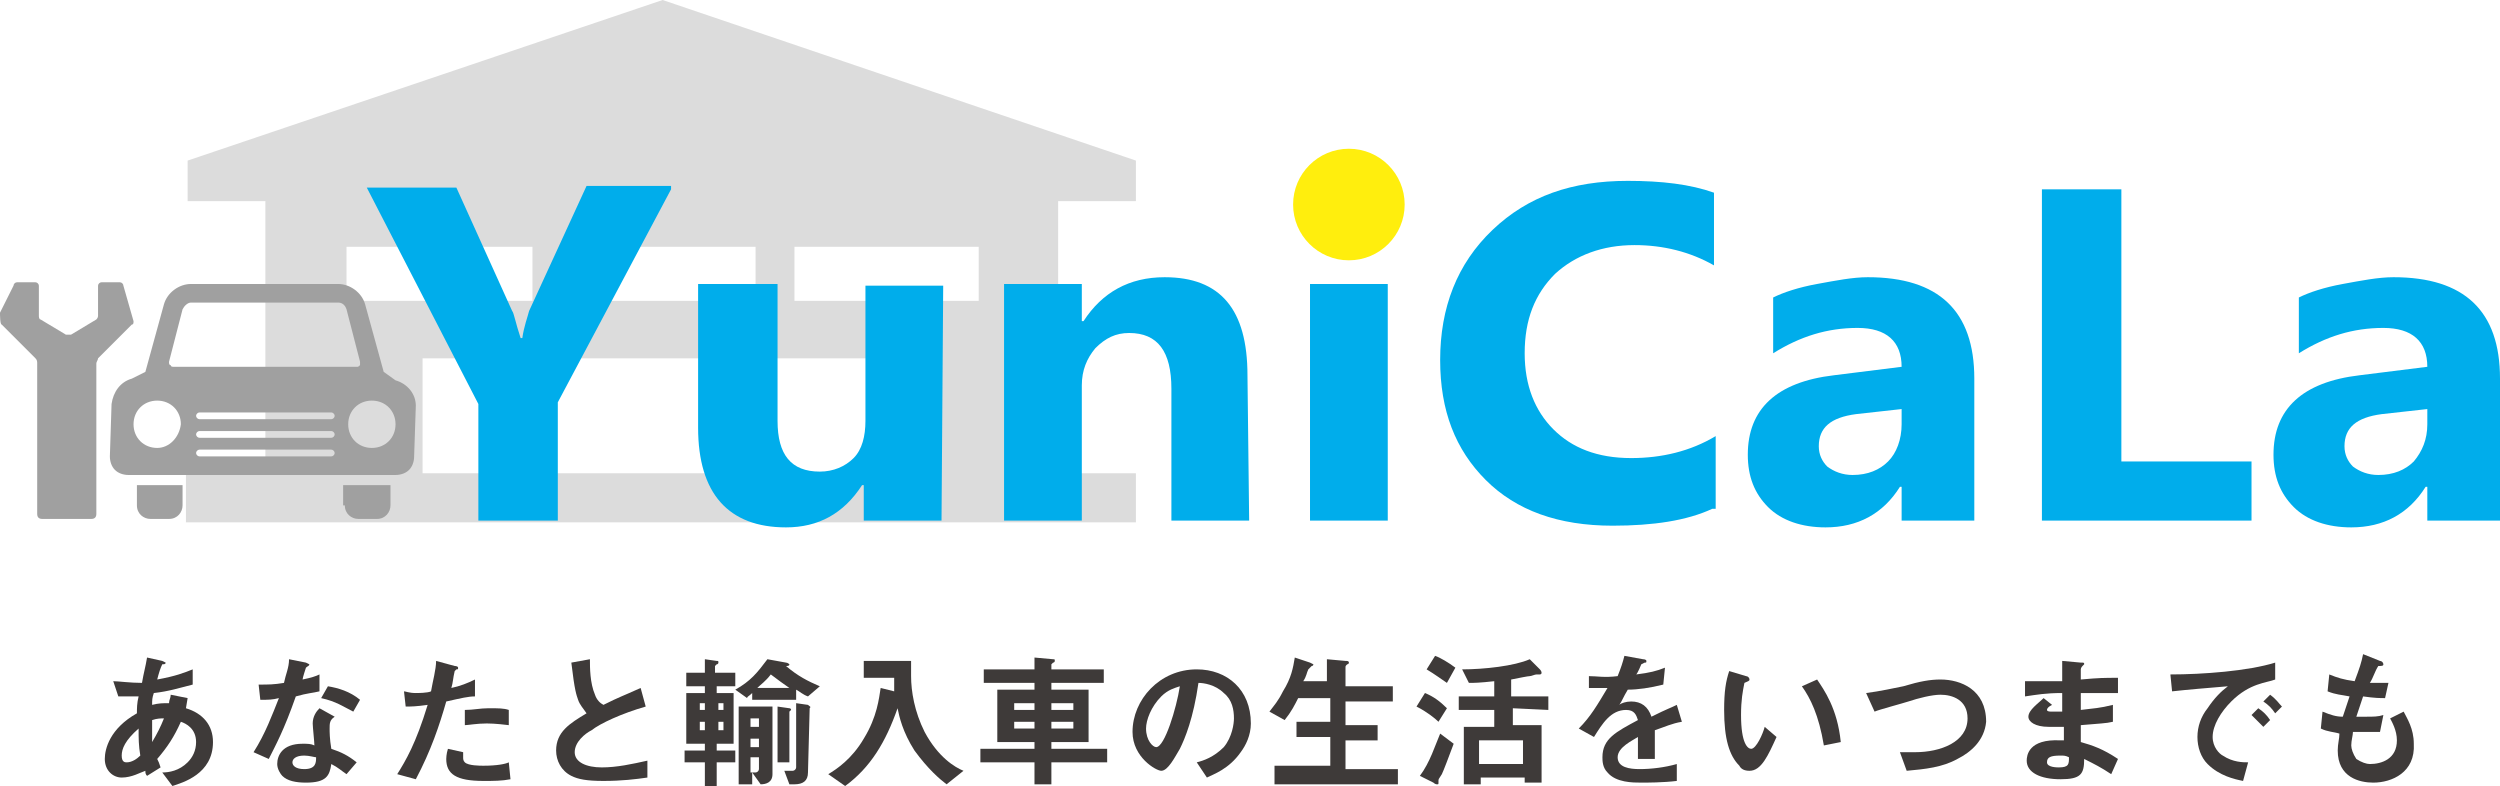
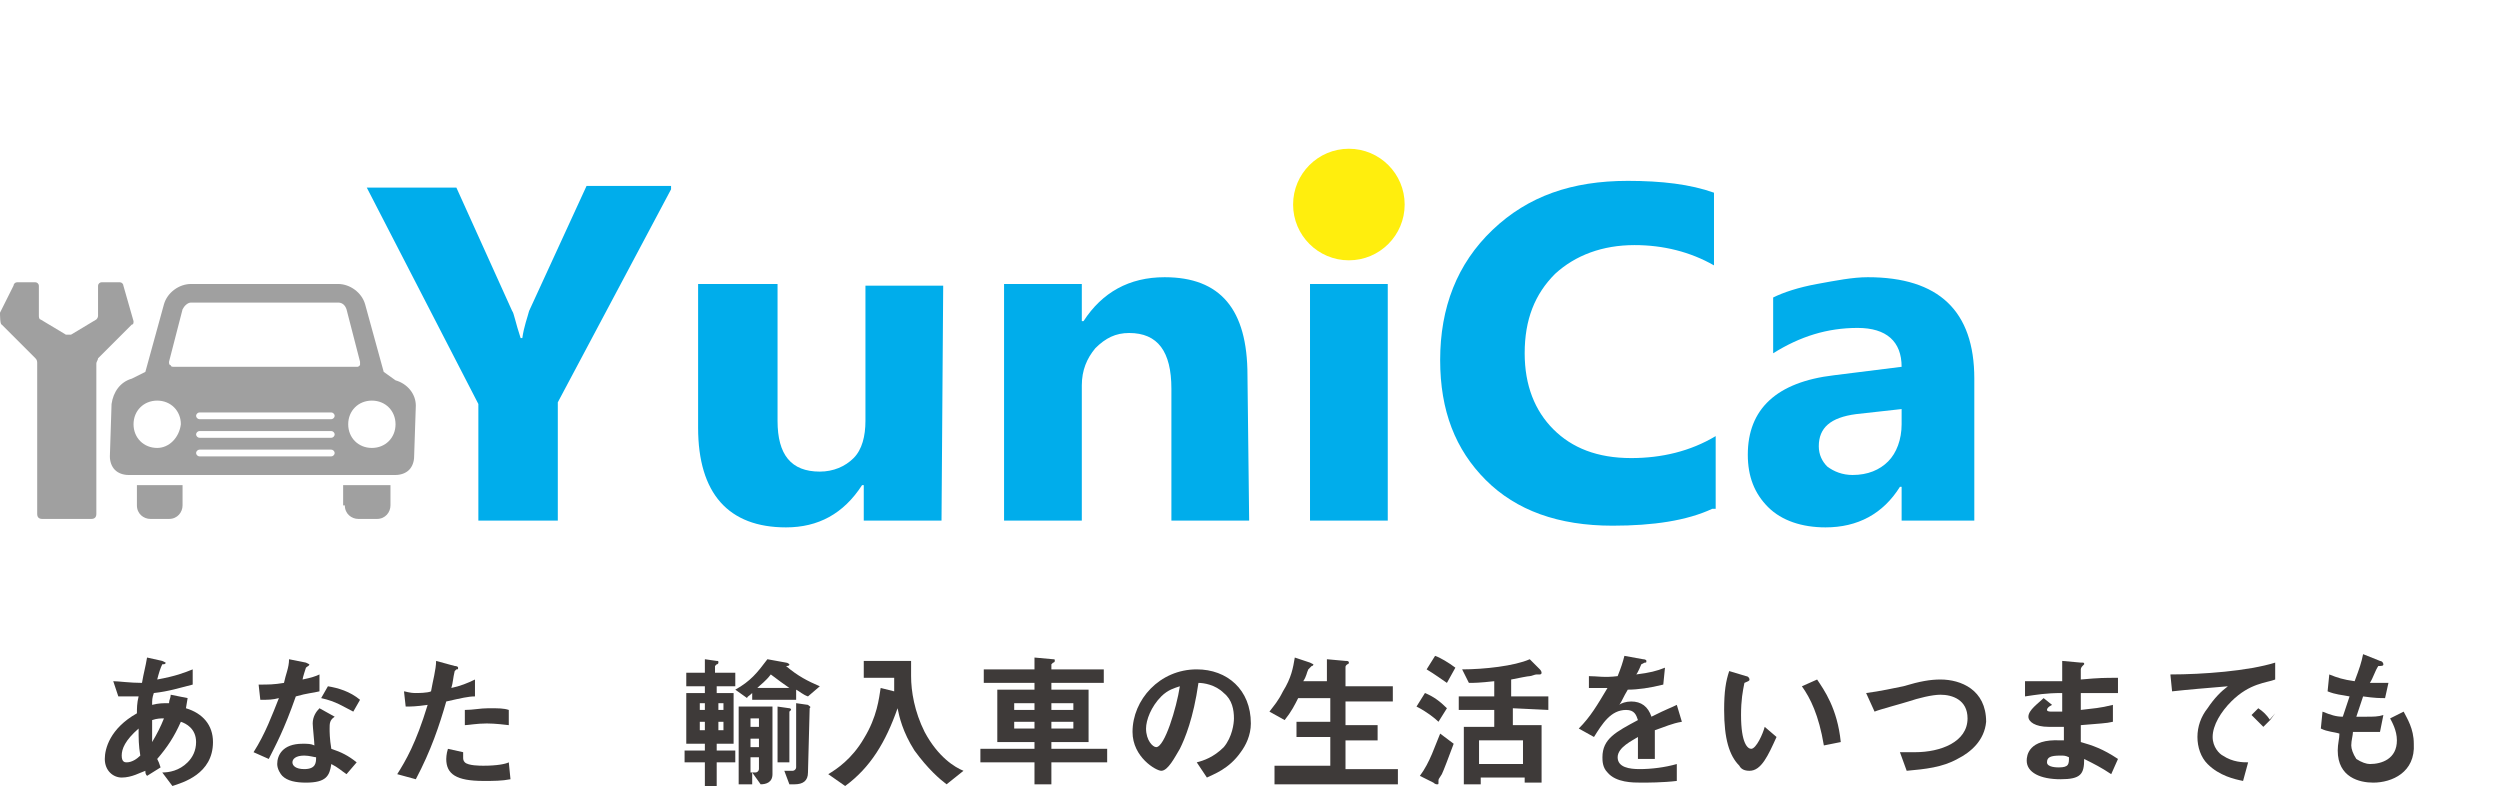
<svg xmlns="http://www.w3.org/2000/svg" version="1.1" id="logoSVG" x="0px" y="0px" viewBox="0 0 147.9 46.5" style="enable-background:new 0 0 147.9 46.5;" xml:space="preserve">
  <style type="text/css">
	.st0{fill:#3E3A39;}
	.st1{fill:#DCDCDC;}
	.st2{fill:#A0A0A0;}
	.st3{fill:#00ADEB;}
	.st4{fill:#FFEE0D;}
</style>
  <g>
    <g>
      <path class="st0" d="M10.2,46.5l-0.6-0.8c0.4,0,1-0.1,1.5-0.6c0.3-0.3,0.5-0.7,0.5-1.2c0-0.8-0.6-1.1-0.9-1.2    c-0.4,0.9-0.8,1.5-1.4,2.2c0.1,0.2,0.1,0.2,0.2,0.5l-0.8,0.5c-0.1-0.1-0.1-0.2-0.1-0.3C8.3,45.7,7.8,46,7.2,46c-0.5,0-1-0.4-1-1.1    c0-0.6,0.3-1.8,1.9-2.7c0-0.3,0-0.6,0.1-1c-0.5,0-0.8,0-1.2,0l-0.3-0.9c0.3,0,1,0.1,1.7,0.1c0.1-0.6,0.2-0.9,0.3-1.5l0.9,0.2    c0.2,0.1,0.2,0.1,0.2,0.1c0,0.1-0.1,0.1-0.2,0.1c-0.1,0.2-0.2,0.5-0.3,0.9c1.1-0.2,1.6-0.4,2.1-0.6v0.9c-0.8,0.2-1.4,0.4-2.3,0.5    C9,41.3,9,41.4,9,41.7c0.4-0.1,0.6-0.1,1-0.1c0-0.2,0.1-0.3,0.1-0.5l1,0.2L11,41.9c1,0.3,1.6,1,1.6,2    C12.6,45.8,10.8,46.3,10.2,46.5z M8.2,43.1c-0.8,0.7-1,1.2-1,1.6c0,0.4,0.2,0.4,0.3,0.4c0.3,0,0.6-0.2,0.8-0.4    C8.2,44.1,8.2,43.7,8.2,43.1z M9,42.6c0,0.7,0,1,0,1.3c0.3-0.5,0.5-0.9,0.7-1.4C9.5,42.5,9.3,42.5,9,42.6z" />
      <path class="st0" d="M17.5,41.2c-0.7,2-1.2,2.9-1.6,3.7L15,44.5c0.7-1.1,1.1-2.2,1.5-3.2c-0.4,0.1-0.6,0.1-1.1,0.1l-0.1-0.9    c0.6,0,0.9,0,1.5-0.1c0.1-0.5,0.3-0.9,0.3-1.4l1,0.2l0.2,0.1c0,0.1-0.1,0.1-0.2,0.2c0,0-0.2,0.6-0.2,0.7c0.5-0.1,0.8-0.2,1-0.3v1    C18.5,41,18.2,41,17.5,41.2z M20.5,45.8c-0.3-0.2-0.5-0.4-0.9-0.6c-0.1,0.7-0.3,1.1-1.5,1.1c-0.6,0-1.1-0.1-1.4-0.4    c-0.1-0.1-0.3-0.4-0.3-0.7c0-0.5,0.3-1.2,1.5-1.2c0.3,0,0.5,0,0.7,0.1c0-0.2-0.1-1.1-0.1-1.3c0-0.4,0.2-0.7,0.4-0.9l0.9,0.5    c-0.3,0.2-0.3,0.4-0.3,0.7c0,0.2,0,0.6,0.1,1.2c0.6,0.2,1,0.4,1.5,0.8L20.5,45.8z M18,44.7c-0.5,0-0.7,0.2-0.7,0.4    s0.2,0.4,0.7,0.4c0.7,0,0.7-0.4,0.7-0.7C18.6,44.8,18.3,44.7,18,44.7z M20.9,42.1c-0.6-0.3-1-0.6-1.9-0.8l0.4-0.7    c0.6,0.1,1.3,0.3,1.9,0.8L20.9,42.1z" />
      <path class="st0" d="M26.4,41.5c-0.4,1.4-0.9,2.9-1.8,4.6l-1.1-0.3c0.5-0.8,1.1-1.8,1.8-4.1c-0.7,0.1-1,0.1-1.3,0.1l-0.1-0.9    c0.1,0,0.3,0.1,0.7,0.1c0.1,0,0.7,0,0.9-0.1c0.1-0.6,0.3-1.3,0.3-1.8l1.1,0.3c0,0,0.2,0,0.2,0.1s0,0.1-0.1,0.1    c-0.1,0.1-0.1,0.1-0.1,0.1c-0.1,0.4-0.1,0.7-0.2,1c0.5-0.1,1-0.3,1.4-0.5v1C27.7,41.2,27.3,41.3,26.4,41.5z M28.6,46.2    c-1.6,0-2.2-0.4-2.2-1.3c0,0,0-0.3,0.1-0.6l0.9,0.2c0,0.2,0,0.3,0,0.3c0,0.1,0,0.2,0.1,0.3c0.2,0.2,0.9,0.2,1.1,0.2    c0.8,0,1.3-0.1,1.5-0.2l0.1,1C29.7,46.2,29.2,46.2,28.6,46.2z M28.8,42.8c-0.6,0-1.1,0.1-1.3,0.1V42c0.5,0,0.9-0.1,1.4-0.1    c0.6,0,0.9,0,1.2,0.1v0.9C29.3,42.8,28.9,42.8,28.8,42.8z" />
-       <path class="st0" d="M35.7,46.2c-1,0-1.5-0.1-1.9-0.3c-0.6-0.3-0.9-0.9-0.9-1.5c0-1.1,0.8-1.6,1.8-2.2c-0.2-0.3-0.4-0.5-0.5-0.8    s-0.2-0.5-0.4-2.2l1.1-0.2c0,0.5,0,1.4,0.3,2.1c0.1,0.3,0.3,0.5,0.5,0.6c1-0.5,1.1-0.5,2.2-1l0.3,1.1c-1.4,0.4-2.7,1-3.2,1.4    c-0.4,0.2-1,0.7-1,1.3s0.7,0.9,1.6,0.9c0.9,0,1.8-0.2,2.7-0.4v1C37.6,46.1,36.8,46.2,35.7,46.2z" />
      <path class="st0" d="M42.4,40.6V41h1v3h-1v0.4h1.1v0.7h-1.1v1.4h-0.7v-1.4h-1.2v-0.7h1.2V44h-1.1v-3h1.1v-0.4h-1.1v-0.8h1.1V39    l0.7,0.1c0.1,0,0.1,0,0.1,0.1c0,0,0,0.1-0.1,0.1l-0.1,0.1v0.4h1.2v0.8C43.5,40.6,42.4,40.6,42.4,40.6z M41.7,41.6h-0.3V42h0.3    V41.6z M41.7,42.7h-0.3v0.5h0.3V42.7z M42.8,41.6h-0.3V42h0.3V41.6z M42.8,42.7h-0.3v0.5h0.3V42.7z M47.8,41.2    c-0.3-0.1-0.5-0.3-0.7-0.4v0.6h-2.6V41c-0.2,0.2-0.3,0.2-0.3,0.3l-0.7-0.5c0.9-0.5,1.3-1,1.9-1.8l1.1,0.2c0.1,0,0.2,0.1,0.2,0.1    c0,0.1-0.1,0.1-0.2,0.1c0.7,0.6,1.3,0.9,2,1.2L47.8,41.2z M45,46.4l-0.5-0.7v0.7h-0.8v-4.6h2v4C45.7,46.3,45.3,46.4,45,46.4z     M44.9,42.5h-0.5V43h0.5V42.5z M44.9,43.7h-0.5v0.5h0.5V43.7z M44.9,44.8h-0.5v0.9h0.3c0.1,0,0.2-0.1,0.2-0.2V44.8z M45.6,39.9    c-0.3,0.4-0.6,0.6-0.8,0.8h1.9C46.4,40.5,46,40.2,45.6,39.9z M46.7,42.1v3H46v-3.3l0.7,0.1c0,0,0.1,0,0.1,0.1    C46.8,42,46.7,42.1,46.7,42.1z M47.9,41.9C47.9,41.9,47.9,42,47.9,41.9l-0.1,3.8c0,0.5-0.3,0.7-0.8,0.7h-0.3l-0.3-0.8h0.5    c0.1,0,0.2-0.1,0.2-0.2v-3.8l0.7,0.1C47.9,41.8,48,41.8,47.9,41.9C48,41.9,48,41.9,47.9,41.9z" />
      <path class="st0" d="M56,46.4c-0.4-0.3-1.1-0.9-1.9-2c-0.7-1.1-0.9-2-1-2.5c-0.7,2-1.6,3.5-3.1,4.6l-1-0.7    c0.5-0.3,1.4-0.9,2.1-2.1c0.8-1.3,0.9-2.4,1-3l0.8,0.2c0-0.3,0-0.4,0-0.8h-1.8v-1h2.8c0,0.3,0,0.6,0,0.9c0,0.9,0.2,2.1,0.8,3.3    c0.8,1.5,1.8,2.1,2.3,2.3L56,46.4z" />
      <path class="st0" d="M62.2,45.1v1.3h-1v-1.3H58v-0.8h3.2v-0.4H59v-3.1h2.2v-0.4h-3v-0.8h3v-0.7l1.1,0.1c0.1,0,0.1,0,0.1,0.1    c0,0,0,0.1-0.1,0.1l-0.1,0.1v0.3h3.1v0.8h-3.1v0.4h2.2v3.1h-2.2v0.4h3.3v0.8C65.5,45.1,62.2,45.1,62.2,45.1z M61.2,41.6H60V42h1.2    V41.6z M61.2,42.7H60v0.4h1.2V42.7z M63.5,41.6h-1.3V42h1.3V41.6z M63.5,42.7h-1.3v0.4h1.3V42.7z" />
      <path class="st0" d="M73.4,44.5c-0.7,1-1.6,1.3-2,1.5l-0.6-0.9c0.4-0.1,1-0.3,1.6-0.9c0.5-0.6,0.6-1.4,0.6-1.7    c0-0.5-0.1-1.1-0.6-1.5c-0.5-0.5-1.2-0.6-1.5-0.6c-0.3,2.1-0.8,3.3-1.1,3.9c-0.3,0.5-0.7,1.3-1.1,1.3c-0.3,0-1.7-0.8-1.7-2.3    c0-1.9,1.6-3.7,3.8-3.7c1.8,0,3.2,1.2,3.2,3.2C74,43.5,73.7,44.1,73.4,44.5z M68.7,41.2c-0.6,0.6-0.9,1.4-0.9,1.9    c0,0.7,0.4,1.1,0.6,1.1c0.5,0,1.2-2.3,1.4-3.6C69.5,40.7,69.1,40.8,68.7,41.2z" />
      <path class="st0" d="M75.4,46.2v-0.9h3.3v-1.7h-2v-0.9h2v-1.4h-1.9c-0.2,0.4-0.4,0.8-0.8,1.3l-0.9-0.5c0.3-0.4,0.5-0.6,0.8-1.2    c0.5-0.8,0.6-1.4,0.7-2l0.9,0.3c0.2,0.1,0.2,0.1,0.2,0.1s0,0.1-0.1,0.1c-0.1,0.1-0.1,0.1-0.2,0.2c-0.1,0.2-0.1,0.4-0.3,0.7h1.4V39    l1.1,0.1c0.1,0,0.2,0,0.2,0.1c0,0,0,0.1-0.1,0.1c-0.1,0.1-0.1,0.1-0.1,0.2v1.1h2.8v0.9h-2.8v1.4h1.9v0.9h-1.9v1.7h3.1v0.9h-7.3    V46.2z" />
      <path class="st0" d="M85.1,42.7c-0.2-0.2-0.7-0.6-1.3-0.9l0.5-0.8c0.5,0.2,0.9,0.5,1.3,0.9L85.1,42.7z M85.3,45.8    c-0.2,0.3-0.2,0.3-0.2,0.4v0.1c0,0.1,0,0.1-0.1,0.1c0,0-0.1,0-0.2-0.1L84,45.9c0.6-0.8,0.9-1.8,1.2-2.5L86,44    C85.7,44.8,85.4,45.6,85.3,45.8z M85.6,40.4c-0.3-0.2-0.7-0.5-1.2-0.8l0.5-0.8c0.3,0.1,0.8,0.4,1.2,0.7L85.6,40.4z M89.5,41.9v1    h1.7v3.4h-1V46h-2.6v0.4h-1V43h1.8v-1h-2.1v-0.8h2.1v-0.9c-0.9,0.1-1.2,0.1-1.5,0.1l-0.4-0.8c1.3,0,3.1-0.2,4-0.6l0.6,0.6    c0,0,0.1,0.1,0.1,0.2c0,0.1-0.1,0.1-0.1,0.1h-0.2c-0.1,0-0.3,0.1-0.4,0.1s-0.6,0.1-1.1,0.2v1h2.2V42L89.5,41.9L89.5,41.9z     M90.1,43.8h-2.6v1.4h2.6V43.8z" />
      <path class="st0" d="M97.9,43.2c0,0.3,0,1.4,0,1.7h-1c0-0.5,0-0.9,0-1.3c-0.3,0.2-1.2,0.6-1.2,1.2c0,0.6,0.7,0.7,1.3,0.7    c0.7,0,1.5-0.1,2.2-0.3v1c-0.8,0.1-1.8,0.1-2.1,0.1c-0.5,0-1.5,0-2-0.6c-0.3-0.3-0.3-0.7-0.3-0.9c0-1.1,0.8-1.5,2.1-2.2    c-0.1-0.3-0.2-0.6-0.7-0.6c-0.9,0-1.4,0.8-1.9,1.6l-0.9-0.5c0.7-0.7,1.1-1.4,1.7-2.4c-0.5,0-0.8,0-1.1,0V40c0.5,0,0.9,0.1,1.7,0    c0.2-0.5,0.3-0.8,0.4-1.2l1.1,0.2c0,0,0.2,0,0.2,0.1s0,0.1-0.1,0.1l-0.2,0.1c0,0-0.2,0.5-0.3,0.6c0.8-0.1,1.2-0.2,1.7-0.4l-0.1,1    c-0.8,0.2-1.5,0.3-2.1,0.3c-0.3,0.5-0.3,0.6-0.5,0.9c0.1-0.1,0.4-0.2,0.7-0.2c0.6,0,1,0.3,1.2,0.9c1-0.5,1.1-0.5,1.5-0.7l0.3,1    C98.9,42.8,98.5,43,97.9,43.2z" />
      <path class="st0" d="M103.5,45.6c-0.3,0-0.5-0.1-0.6-0.3c-0.6-0.6-0.9-1.6-0.9-3.3c0-1.1,0.1-1.7,0.3-2.3l1,0.3    c0.1,0,0.2,0.1,0.2,0.2c0,0.1-0.1,0.1-0.3,0.2c-0.1,0.5-0.2,1-0.2,1.9c0,1.7,0.4,2,0.6,2c0.3,0,0.7-0.9,0.8-1.3l0.7,0.6    C104.6,44.7,104.2,45.6,103.5,45.6z M107.9,44.1c-0.3-1.8-0.8-2.8-1.3-3.5l0.9-0.4c0.4,0.6,1.2,1.7,1.4,3.7L107.9,44.1z" />
      <path class="st0" d="M115.8,44.9c-0.9,0.5-1.9,0.6-3,0.7l-0.4-1.1c0.3,0,0.6,0,0.9,0c1.5,0,3.1-0.6,3.1-2c0-1.1-0.9-1.4-1.6-1.4    c-0.5,0-1.3,0.2-1.9,0.4c-0.3,0.1-1.8,0.5-2,0.6l-0.5-1.1c0.8-0.1,1.7-0.3,2.2-0.4c1-0.3,1.6-0.4,2.2-0.4c1.2,0,2.7,0.6,2.7,2.5    C117.4,43.8,116.6,44.5,115.8,44.9z" />
      <path class="st0" d="M124.9,45.8c-0.6-0.4-1-0.6-1.6-0.9c0,0.9-0.2,1.2-1.4,1.2c-1.2,0-2-0.4-2-1.1c0-0.3,0.1-1.3,2-1.2h0.2V43    c-0.2,0-0.6,0-0.9,0c-0.8,0-1.2-0.3-1.2-0.6c0-0.4,0.6-0.8,0.9-1.1l0.5,0.4c-0.2,0.1-0.3,0.2-0.3,0.3s0.2,0.1,0.3,0.1    c0.3,0,0.4,0,0.6,0V41c-1,0-1.5,0.1-2.2,0.2v-0.9c1,0,1.5,0,2.2,0v-1.2l1.1,0.1c0.2,0,0.2,0,0.2,0.1c0,0,0,0-0.1,0.1    c0,0-0.1,0.1-0.1,0.2c0,0,0,0.2,0,0.6c1.1-0.1,1.4-0.1,2.2-0.1V41c-1,0-1.8,0-2.2,0v1c0.8-0.1,1.1-0.1,1.9-0.3v1    c-0.4,0.1-0.8,0.1-1.9,0.2c0,0.4,0,0.5,0,1c0.7,0.2,1.3,0.4,2.2,1L124.9,45.8z M121.9,44.7c-0.6,0-0.8,0.1-0.8,0.4    c0,0.3,0.6,0.3,0.7,0.3c0.6,0,0.6-0.2,0.6-0.6C122.2,44.7,122.1,44.7,121.9,44.7z" />
-       <path class="st0" d="M132,41.5c-0.6,0.6-1.1,1.4-1.1,2.1c0,0.6,0.4,1,0.6,1.1c0.6,0.4,1.2,0.4,1.5,0.4l-0.3,1.1    c-0.5-0.1-1.4-0.3-2.1-1c-0.4-0.4-0.6-1-0.6-1.6s0.2-1.2,0.6-1.7c0.4-0.6,0.8-1,1.2-1.3c-1.2,0.1-2.4,0.2-3.3,0.3l-0.1-1    c1.9,0,4.6-0.2,6.2-0.7v1C134.1,40.4,133.1,40.4,132,41.5z M133.9,43c-0.2-0.2-0.4-0.4-0.7-0.7l0.4-0.4c0.3,0.2,0.5,0.4,0.7,0.7    L133.9,43z M134.6,42.2c-0.2-0.3-0.4-0.5-0.7-0.7l0.4-0.4c0.4,0.3,0.5,0.5,0.7,0.7L134.6,42.2z" />
+       <path class="st0" d="M132,41.5c-0.6,0.6-1.1,1.4-1.1,2.1c0,0.6,0.4,1,0.6,1.1c0.6,0.4,1.2,0.4,1.5,0.4l-0.3,1.1    c-0.5-0.1-1.4-0.3-2.1-1c-0.4-0.4-0.6-1-0.6-1.6s0.2-1.2,0.6-1.7c0.4-0.6,0.8-1,1.2-1.3c-1.2,0.1-2.4,0.2-3.3,0.3l-0.1-1    c1.9,0,4.6-0.2,6.2-0.7v1C134.1,40.4,133.1,40.4,132,41.5z M133.9,43c-0.2-0.2-0.4-0.4-0.7-0.7l0.4-0.4c0.3,0.2,0.5,0.4,0.7,0.7    L133.9,43z c-0.2-0.3-0.4-0.5-0.7-0.7l0.4-0.4c0.4,0.3,0.5,0.5,0.7,0.7L134.6,42.2z" />
      <path class="st0" d="M140.4,46.3c-0.8,0-2.1-0.3-2.1-1.9c0-0.4,0.1-0.7,0.1-1c-0.3-0.1-0.7-0.1-1.1-0.3l0.1-1    c0.5,0.2,0.8,0.3,1.2,0.3c0.1-0.3,0.2-0.6,0.4-1.2c-0.5-0.1-0.8-0.1-1.3-0.3l0.1-1c0.5,0.2,0.8,0.3,1.5,0.4    c0.3-0.8,0.4-1.1,0.5-1.6l1,0.4c0.1,0,0.2,0.1,0.2,0.2c0,0.1-0.1,0.1-0.3,0.1c-0.2,0.3-0.3,0.7-0.5,1c0.4,0,0.6,0,1.1,0l-0.2,0.9    c-0.3,0-0.6,0-1.3-0.1c-0.1,0.3-0.2,0.6-0.4,1.2c0.2,0,0.3,0,0.6,0c0.4,0,0.7,0,1-0.1l-0.2,1c-0.1,0-0.4,0-0.8,0    c-0.3,0-0.5,0-0.8,0c0,0.2-0.1,0.5-0.1,0.8c0,0.2,0.1,0.5,0.3,0.8c0.3,0.2,0.6,0.3,0.8,0.3c0.7,0,1.6-0.3,1.6-1.4    c0-0.6-0.3-1.1-0.4-1.3l0.8-0.4c0.2,0.4,0.6,1,0.6,1.9C142.9,45.7,141.5,46.3,140.4,46.3z" />
    </g>
    <g>
-       <path class="st1" d="M62.6,28V11.9h4.6V9.5L39.2,0L11.1,9.5v2.4h4.6V28H11v2.9h56.2V28H62.6z M57.9,17.8H47v-3.2h10.9V17.8z     M44.7,14.6v3.2H33.8v-3.2C33.8,14.6,44.7,14.6,44.7,14.6z M31.5,14.6v3.2h-11v-3.2C20.5,14.6,31.5,14.6,31.5,14.6z M25,21.2h28.5    V28H25V21.2z" />
      <g>
        <path class="st2" d="M24.6,24c0-0.7-0.5-1.3-1.2-1.5L22.7,22l-1.1-4c-0.2-0.7-0.9-1.2-1.6-1.2c0,0-1.7,0-2,0c-0.4,0-6.7,0-6.7,0     c-0.7,0-1.4,0.5-1.6,1.2l-1.1,4l-0.8,0.4c-0.7,0.2-1.1,0.8-1.2,1.5L6.5,27c0,0.3,0.1,0.6,0.3,0.8C7,28,7.3,28.1,7.6,28.1h15.8     c0.3,0,0.6-0.1,0.8-0.3c0.2-0.2,0.3-0.5,0.3-0.8L24.6,24z M10,21.4l0.8-3.1c0.1-0.2,0.3-0.4,0.5-0.4H20c0.2,0,0.4,0.1,0.5,0.4     l0.8,3.1c0,0.1,0,0.2,0,0.2c-0.1,0.1-0.1,0.1-0.2,0.1H10.3c-0.1,0-0.2,0-0.2-0.1C10,21.6,10,21.5,10,21.4z M9.3,26.5     c-0.8,0-1.4-0.6-1.4-1.4s0.6-1.4,1.4-1.4s1.4,0.6,1.4,1.4C10.6,25.9,10,26.5,9.3,26.5z M19.6,27h-7.8c-0.1,0-0.2-0.1-0.2-0.2     s0.1-0.2,0.2-0.2h7.8c0.1,0,0.2,0.1,0.2,0.2C19.8,26.9,19.7,27,19.6,27z M19.6,25.9h-7.8c-0.1,0-0.2-0.1-0.2-0.2s0.1-0.2,0.2-0.2     h7.8c0.1,0,0.2,0.1,0.2,0.2C19.8,25.8,19.7,25.9,19.6,25.9z M19.6,24.8h-7.8c-0.1,0-0.2-0.1-0.2-0.2s0.1-0.2,0.2-0.2h7.8     c0.1,0,0.2,0.1,0.2,0.2C19.8,24.7,19.7,24.8,19.6,24.8z M22,26.5c-0.8,0-1.4-0.6-1.4-1.4s0.6-1.4,1.4-1.4s1.4,0.6,1.4,1.4     S22.8,26.5,22,26.5z" />
        <path class="st2" d="M8.1,29.9c0,0.5,0.4,0.8,0.8,0.8H10c0.5,0,0.8-0.4,0.8-0.8v-1.2H8.1V29.9z" />
        <path class="st2" d="M20.4,29.9c0,0.5,0.4,0.8,0.8,0.8h1.1c0.5,0,0.8-0.4,0.8-0.8v-1.2h-2.8v1.2H20.4z" />
      </g>
      <g>
        <path class="st3" d="M39.7,11.2L33,23.8v7h-4.7v-6.9l-6.6-12.8H27l3.3,7.3c0.1,0.1,0.2,0.7,0.5,1.6h0.1c0.1-0.7,0.3-1.2,0.4-1.6     l3.4-7.4h5V11.2z" />
        <path class="st3" d="M55.7,30.8h-4.6v-2.1H51c-1.1,1.7-2.6,2.5-4.5,2.5c-3.4,0-5.2-2-5.2-5.9v-8.5H46v8.1c0,2,0.8,3,2.5,3     c0.8,0,1.5-0.3,2-0.8s0.7-1.3,0.7-2.2v-8h4.6L55.7,30.8L55.7,30.8z" />
        <path class="st3" d="M73.9,30.8h-4.6V23c0-2.2-0.8-3.3-2.5-3.3c-0.8,0-1.4,0.3-2,0.9c-0.5,0.6-0.8,1.3-0.8,2.2v8h-4.6v-14H64V19     h0.1c1.1-1.7,2.7-2.6,4.8-2.6c3.3,0,4.9,1.9,4.9,5.8L73.9,30.8L73.9,30.8z" />
        <path class="st3" d="M79.8,14.6c-0.8,0-1.4-0.2-1.9-0.7c-0.5-0.4-0.7-1-0.7-1.6s0.2-1.2,0.7-1.6c0.5-0.4,1.1-0.6,1.9-0.6     s1.4,0.2,1.9,0.6c0.5,0.4,0.7,0.9,0.7,1.6c0,0.7-0.2,1.2-0.7,1.6C81.2,14.4,80.6,14.6,79.8,14.6z M82.1,30.8h-4.6v-14h4.6V30.8z" />
        <path class="st3" d="M101.3,30.1c-1.5,0.7-3.5,1-5.9,1c-3.2,0-5.7-0.9-7.5-2.7c-1.8-1.8-2.7-4.1-2.7-7.1c0-3.1,1-5.7,3.1-7.7     s4.7-2.9,8-2.9c2,0,3.7,0.2,5.1,0.7v4.3c-1.4-0.8-3-1.2-4.7-1.2c-1.9,0-3.5,0.6-4.7,1.7c-1.2,1.2-1.8,2.7-1.8,4.7     c0,1.9,0.6,3.4,1.7,4.5s2.6,1.7,4.6,1.7c1.8,0,3.5-0.4,5-1.3v4.3H101.3z" />
        <path class="st3" d="M116.8,30.8h-4.3v-2h-0.1c-1,1.6-2.5,2.4-4.4,2.4c-1.4,0-2.6-0.4-3.4-1.2c-0.8-0.8-1.2-1.8-1.2-3.1     c0-2.7,1.7-4.3,5.1-4.7l4-0.5c0-1.5-0.9-2.3-2.6-2.3c-1.8,0-3.4,0.5-5,1.5v-3.3c0.6-0.3,1.5-0.6,2.6-0.8c1.1-0.2,2.1-0.4,3-0.4     c4.2,0,6.3,2,6.3,6V30.8z M112.5,25.1v-0.9l-2.7,0.3c-1.5,0.2-2.2,0.8-2.2,1.9c0,0.5,0.2,0.9,0.5,1.2c0.4,0.3,0.9,0.5,1.5,0.5     c0.9,0,1.6-0.3,2.1-0.8S112.5,26,112.5,25.1z" />
-         <path class="st3" d="M133.2,30.8h-12.4V11.2h4.7v16.1h7.7V30.8z" />
-         <path class="st3" d="M147.9,30.8h-4.3v-2h-0.1c-1,1.6-2.5,2.4-4.4,2.4c-1.4,0-2.6-0.4-3.4-1.2c-0.8-0.8-1.2-1.8-1.2-3.1     c0-2.7,1.7-4.3,5.1-4.7l4-0.5c0-1.5-0.9-2.3-2.6-2.3c-1.8,0-3.4,0.5-5,1.5v-3.3c0.6-0.3,1.5-0.6,2.6-0.8c1.1-0.2,2.1-0.4,3-0.4     c4.2,0,6.3,2,6.3,6L147.9,30.8L147.9,30.8z M143.6,25.1v-0.9l-2.7,0.3c-1.5,0.2-2.2,0.8-2.2,1.9c0,0.5,0.2,0.9,0.5,1.2     c0.4,0.3,0.9,0.5,1.5,0.5c0.9,0,1.6-0.3,2.1-0.8C143.3,26.7,143.6,26,143.6,25.1z" />
      </g>
      <circle class="st4" cx="79.8" cy="12.1" r="3.3" />
      <path class="st2" d="M7.9,19l-0.6-2.1c0-0.1-0.1-0.2-0.2-0.2H6c-0.1,0-0.2,0.1-0.2,0.2v1.8c0,0.1-0.1,0.2-0.1,0.2l-1.5,0.9    c-0.1,0-0.2,0-0.3,0l-1.5-0.9c-0.1,0-0.1-0.2-0.1-0.2v-1.8c0-0.1-0.1-0.2-0.2-0.2H1c-0.1,0-0.2,0.1-0.2,0.2L0,18.5    c0,0.1,0,0.7,0.1,0.7l2,2c0.1,0.1,0.1,0.2,0.1,0.3v8.9c0,0.2,0.1,0.3,0.3,0.3h2.9c0.2,0,0.3-0.1,0.3-0.3v-8.9    c0-0.1,0.1-0.2,0.1-0.3l2-2C7.9,19.2,7.9,19.1,7.9,19z" />
    </g>
  </g>
</svg>